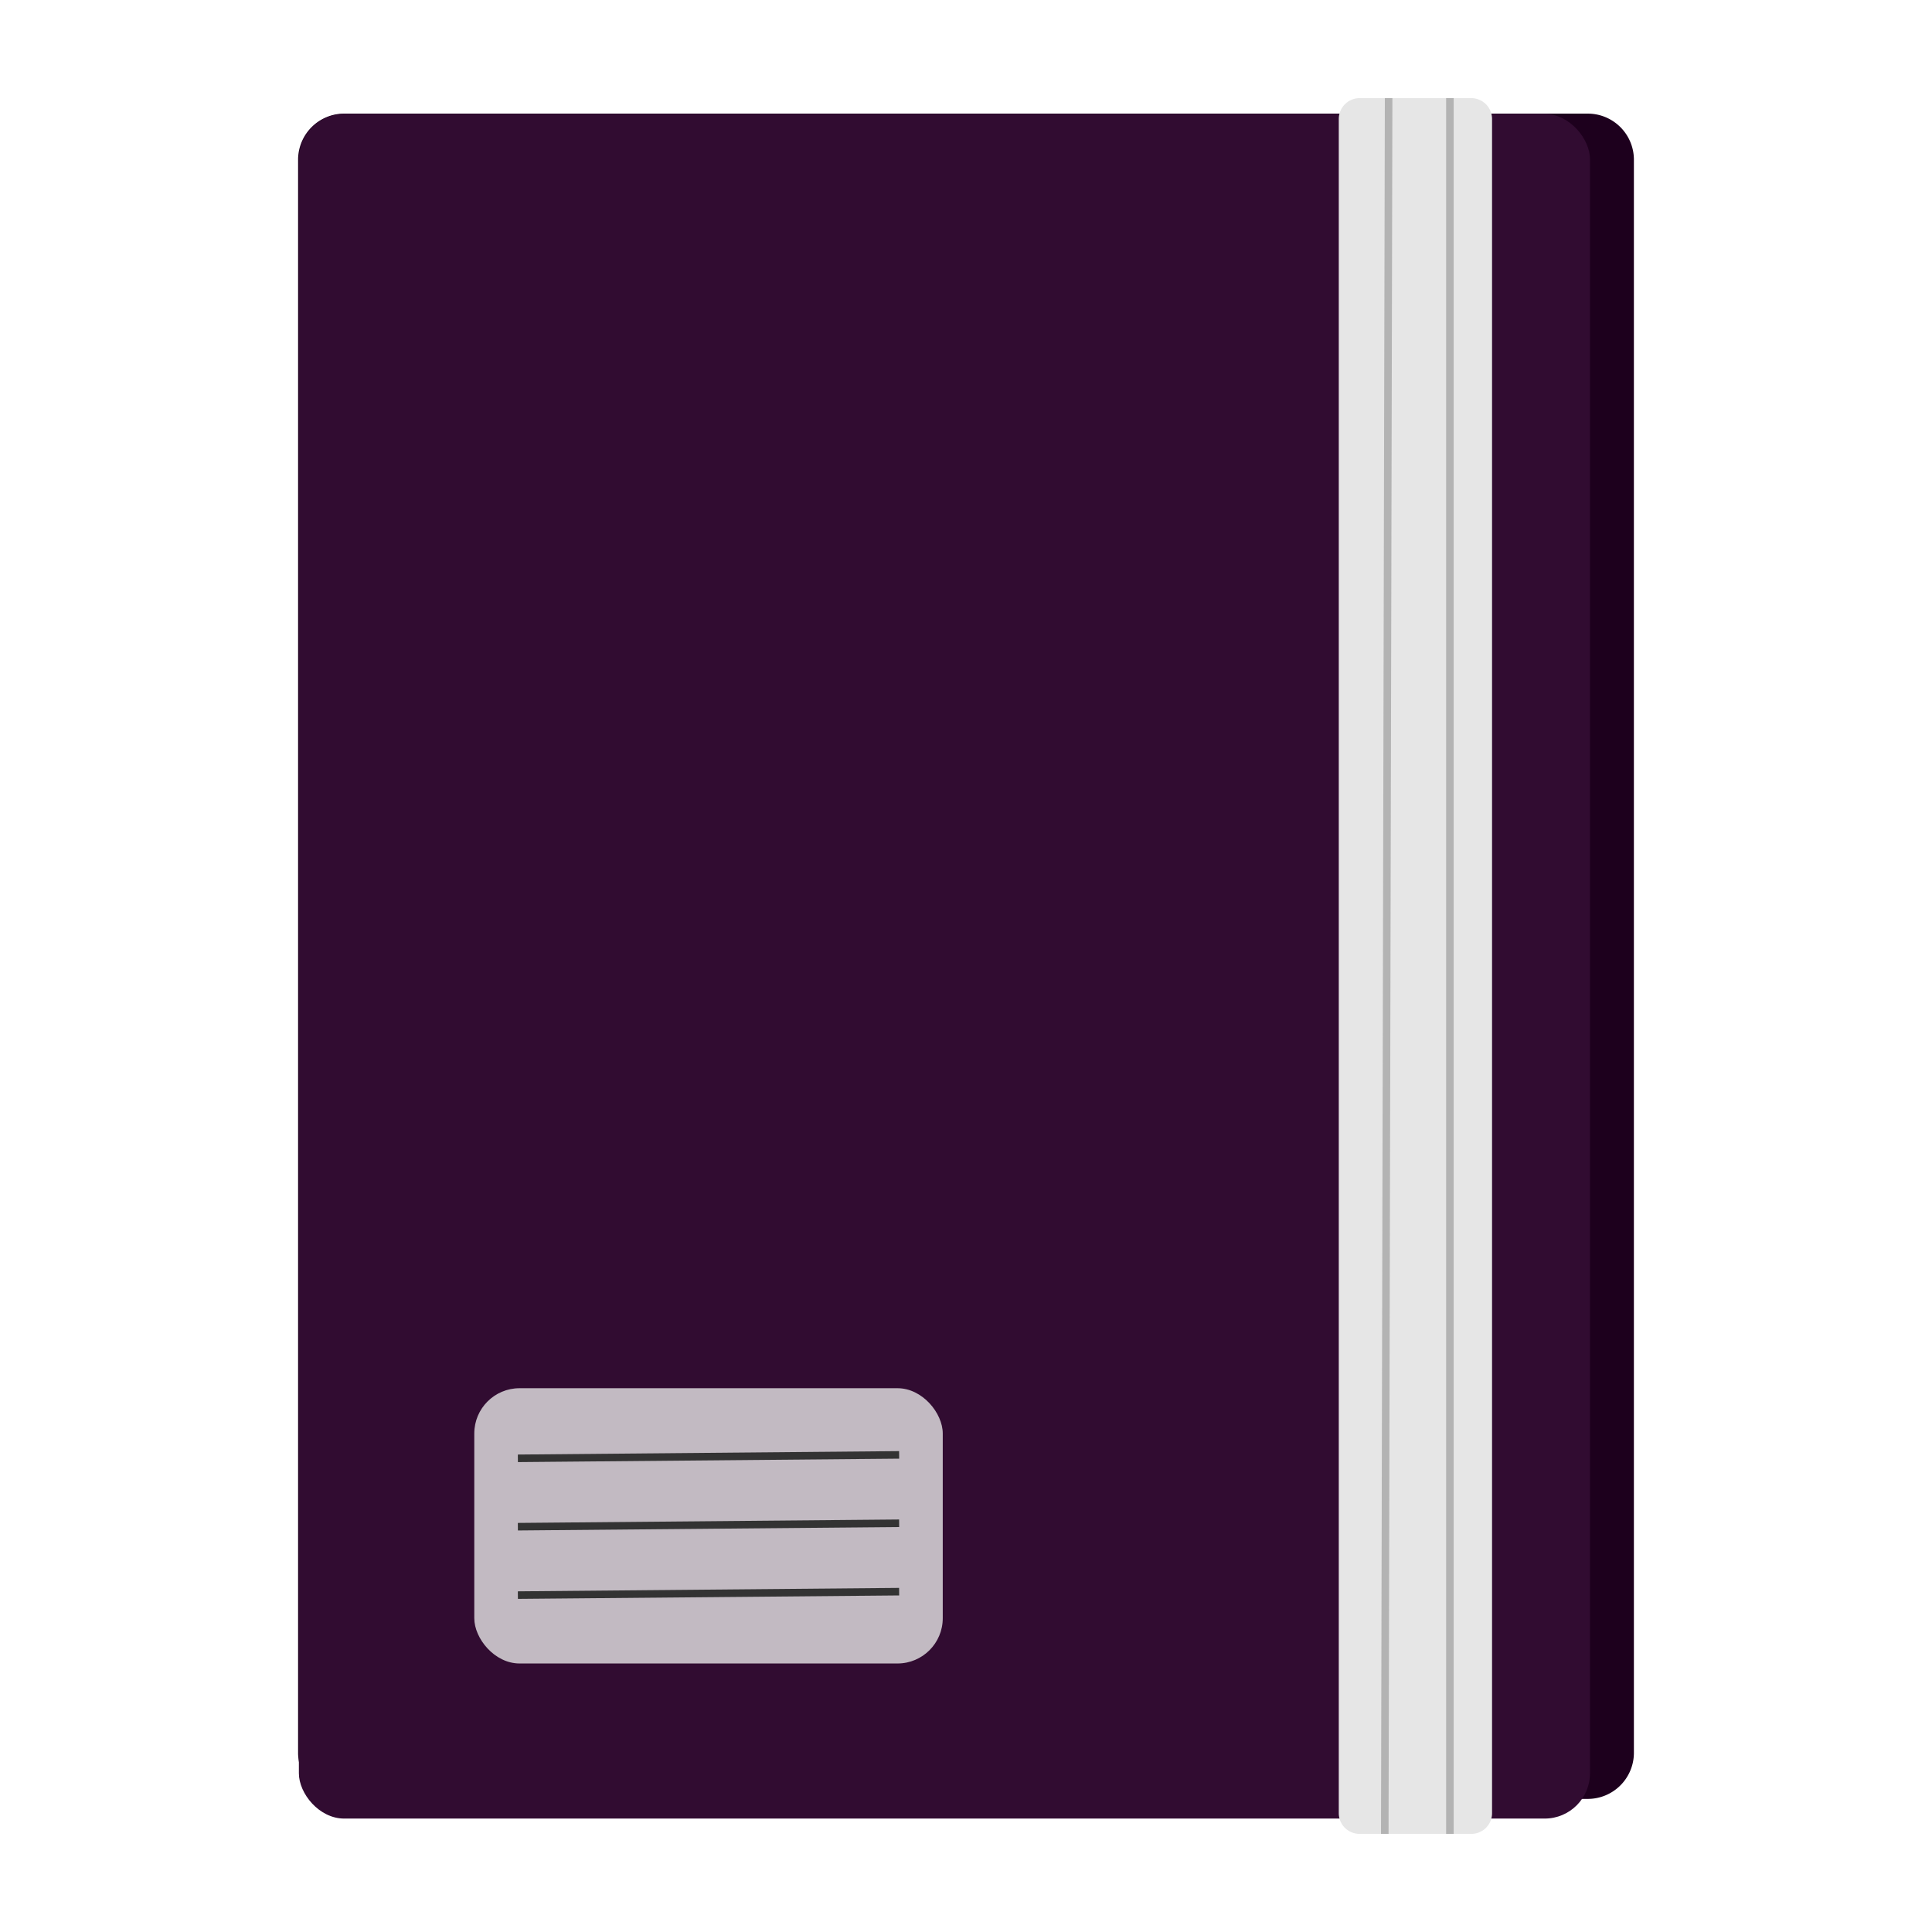
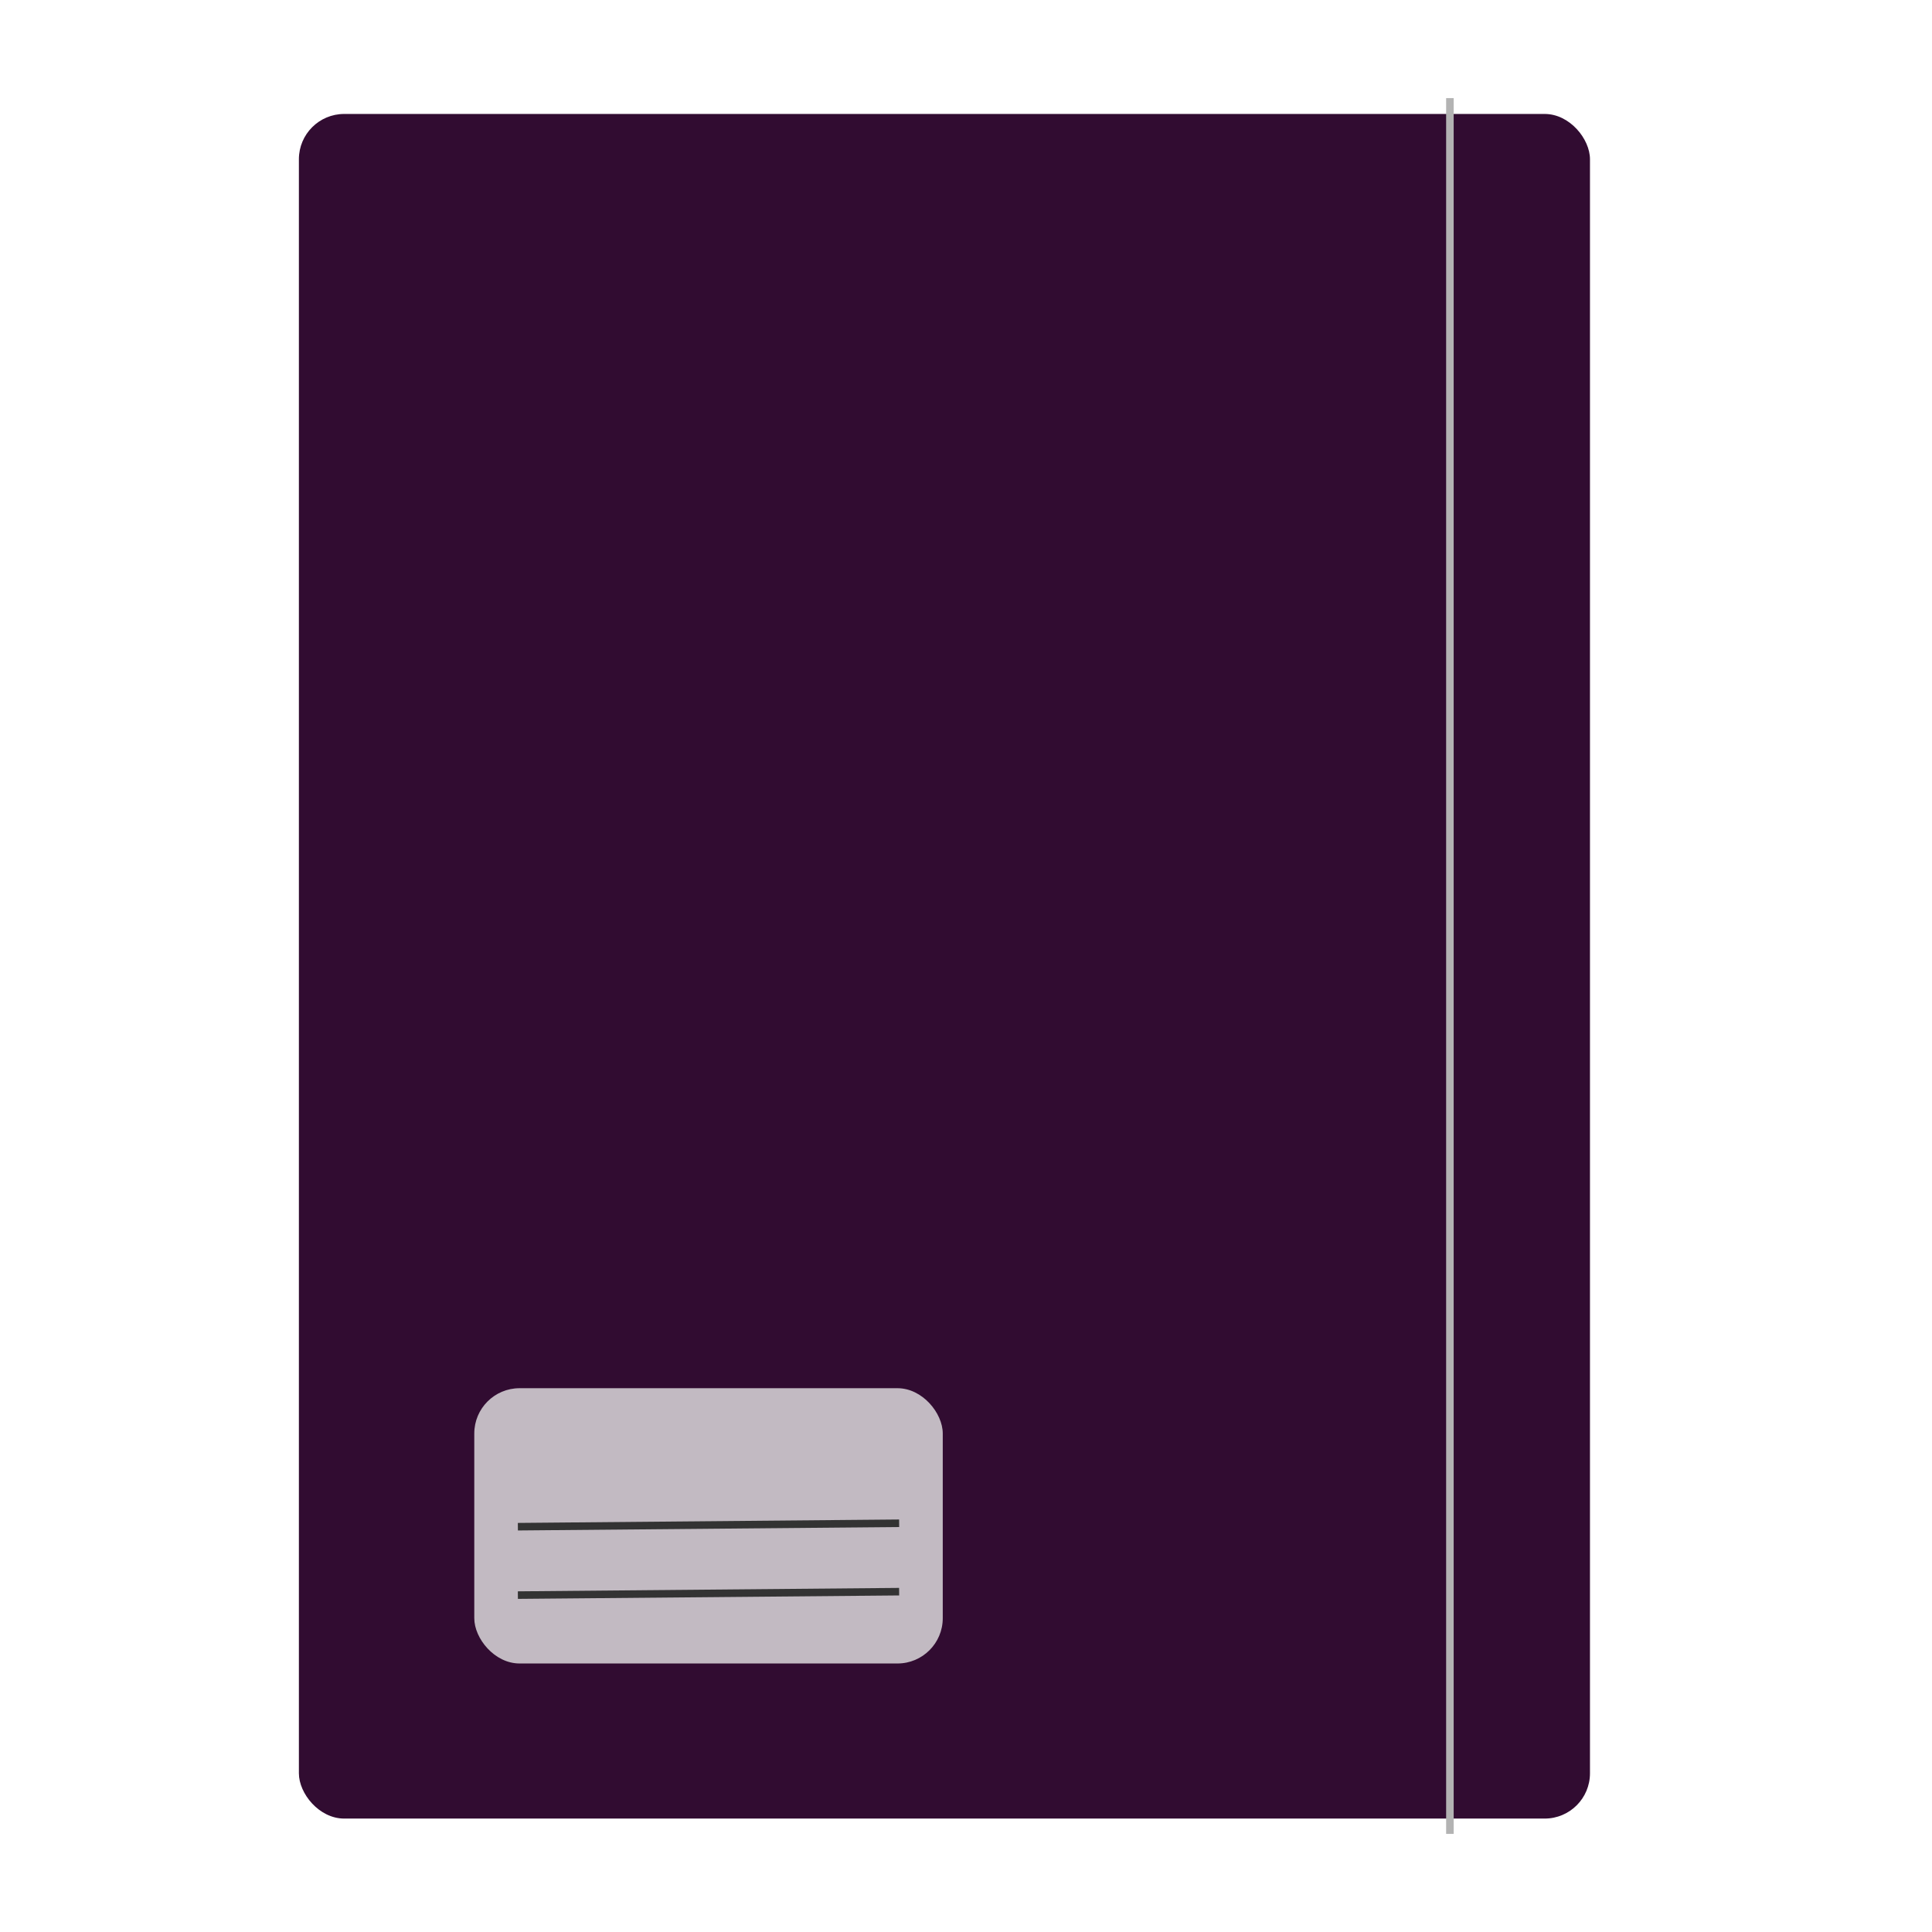
<svg xmlns="http://www.w3.org/2000/svg" width="800px" height="800px" viewBox="0 0 512 512" data-name="Camada 1" id="Camada_1">
  <defs>
    <style>.cls-1{fill:#1d001d;}.cls-2{fill:#310c31;}.cls-3,.cls-5,.cls-7{fill:#e6e6e6;}.cls-3{opacity:0.8;}.cls-4,.cls-6{fill:none;}.cls-4{stroke:#333;}.cls-4,.cls-6,.cls-7{stroke-miterlimit:10;stroke-width:2px;}.cls-6,.cls-7{stroke:#b3b3b3;}</style>
  </defs>
  <title />
-   <path class="cls-1" d="M433,42.11V464.68a12.23,12.23,0,0,1-12.34,12.05H91.36A12.23,12.23,0,0,1,79,464.68V42.11a12.23,12.23,0,0,1,12.34-12H420.64A12.23,12.23,0,0,1,433,42.11Z" />
  <rect class="cls-2" height="451.74" rx="12" ry="12" width="342.15" x="79.21" y="30.2" />
  <rect class="cls-3" height="72.95" rx="12" ry="12" width="124.15" x="125.69" y="367.89" />
-   <line class="cls-4" x1="137.24" x2="238.28" y1="386.47" y2="385.56" />
  <line class="cls-4" x1="137.24" x2="238.28" y1="404.59" y2="403.68" />
  <line class="cls-4" x1="137.24" x2="238.28" y1="422.72" y2="421.81" />
-   <path class="cls-5" d="M395.41,31.6V480.49A5.5,5.5,0,0,1,390,486H360.26a5.51,5.51,0,0,1-5.47-5.51V31.6a5.55,5.55,0,0,1,5.47-5.6H390A5.55,5.55,0,0,1,395.41,31.6Z" />
  <line class="cls-6" x1="384.24" x2="384.24" y1="26" y2="486" />
-   <line class="cls-7" x1="368" x2="366.98" y1="26" y2="486" />
</svg>